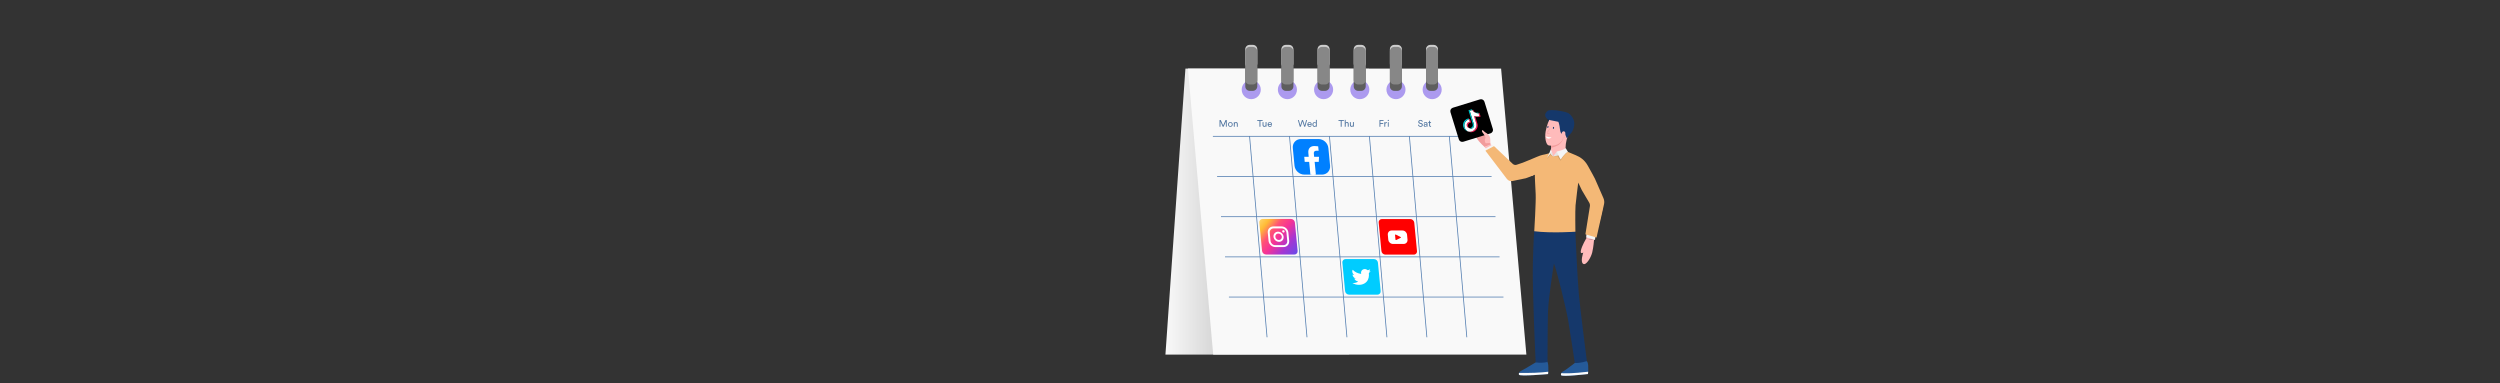
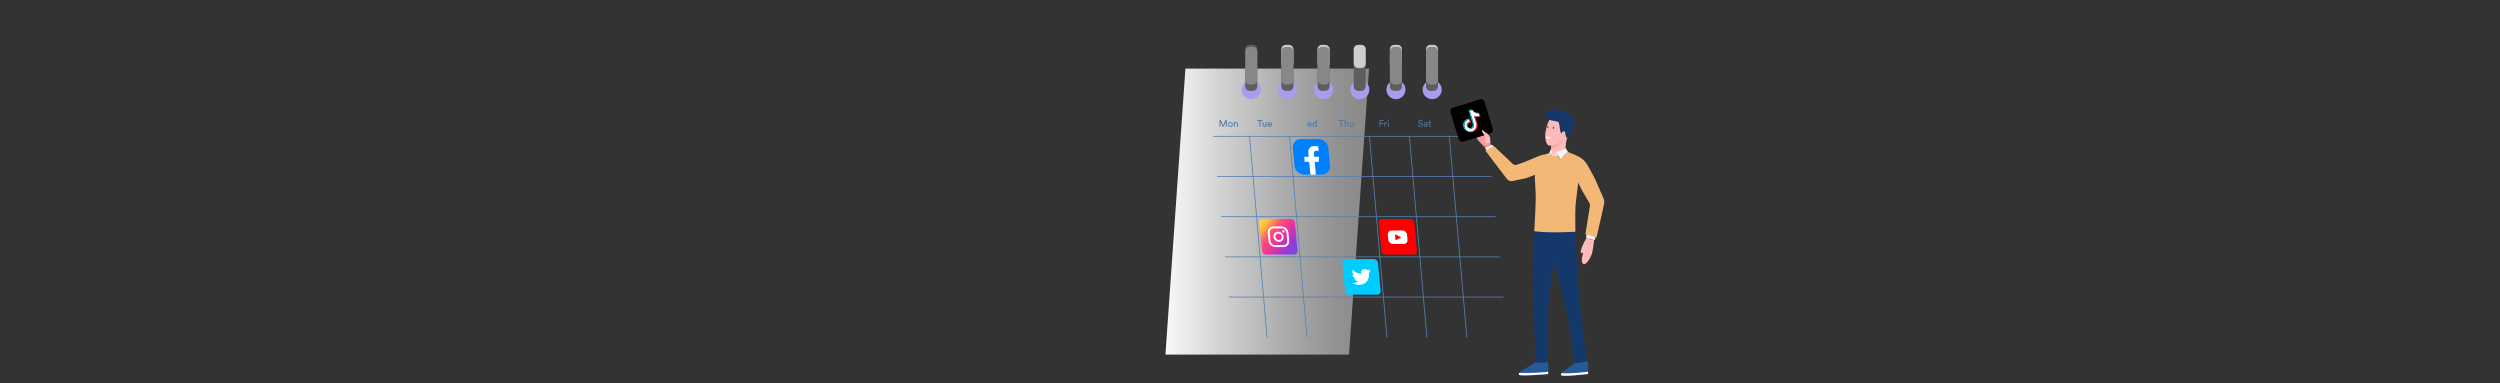
<svg xmlns="http://www.w3.org/2000/svg" xmlns:xlink="http://www.w3.org/1999/xlink" version="1.1" id="Layer_1" x="0px" y="0px" viewBox="0 0 6339.7 971.7" style="enable-background:new 0 0 6339.7 971.7;" xml:space="preserve">
  <rect x="0" y="0" width="6339.7" height="971.7" fill="#333333" stroke="none" />
  <style type="text/css">
	.st0{fill:url(#SVGID_1_);}
	.st1{fill:#F9F9F9;}
	.st2{fill:none;stroke:#5680B2;stroke-width:2;stroke-miterlimit:10;}
	.st3{fill:#5075A0;}
	.st4{fill:#AC9AEF;}
	.st5{clip-path:url(#SVGID_3_);fill:#5E5E5E;}
	.st6{clip-path:url(#SVGID_3_);fill:#CECECE;}
	.st7{clip-path:url(#SVGID_3_);fill:#878787;}
	.st8{clip-path:url(#SVGID_5_);fill:#5E5E5E;}
	.st9{clip-path:url(#SVGID_5_);fill:#CECECE;}
	.st10{clip-path:url(#SVGID_5_);fill:#878787;}
	.st11{clip-path:url(#SVGID_7_);fill:#5E5E5E;}
	.st12{clip-path:url(#SVGID_7_);fill:#CECECE;}
	.st13{clip-path:url(#SVGID_7_);fill:#878787;}
	.st14{clip-path:url(#SVGID_9_);fill:#5E5E5E;}
	.st15{clip-path:url(#SVGID_9_);fill:#CECECE;}
	.st16{clip-path:url(#SVGID_9_);fill:#878787;}
	.st17{clip-path:url(#SVGID_11_);fill:#5E5E5E;}
	.st18{clip-path:url(#SVGID_11_);fill:#CECECE;}
	.st19{clip-path:url(#SVGID_11_);fill:#878787;}
	.st20{clip-path:url(#SVGID_13_);fill:#5E5E5E;}
	.st21{clip-path:url(#SVGID_13_);fill:#CECECE;}
	.st22{clip-path:url(#SVGID_13_);fill:#878787;}
	.st23{fill:#00CCFF;}
	.st24{fill:#FFFFFF;}
	.st25{fill:url(#SVGID_14_);}
	.st26{fill:#0080FF;}
	.st27{fill:#FF0000;}
	.st28{fill:#0B2947;}
	.st29{clip-path:url(#SVGID_16_);fill:#255A99;}
	.st30{clip-path:url(#SVGID_16_);fill:#FCFCFC;}
	.st31{clip-path:url(#SVGID_18_);fill:#255A99;}
	.st32{clip-path:url(#SVGID_18_);fill:#FCFCFC;}
	.st33{fill:#FFBBBB;}
	.st34{fill:#15386B;}
	.st35{fill:#F29C9C;}
	.st36{fill:#F4F4F4;}
	.st37{fill:#F4B876;}
	.st38{opacity:0.15;}
	.st39{fill:none;stroke:#F29C9C;stroke-miterlimit:10;}
	.st40{fill-rule:evenodd;clip-rule:evenodd;fill:#FF1753;}
	.st41{fill-rule:evenodd;clip-rule:evenodd;fill:#FFFFFF;}
	.st42{fill-rule:evenodd;clip-rule:evenodd;fill:#00C9D0;}
	.st43{fill:#E5E5E5;}
</style>
  <g>
    <linearGradient id="SVGID_1_" gradientUnits="userSpaceOnUse" x1="2955.37" y1="536.54" x2="3471.709" y2="536.54">
      <stop offset="0" style="stop-color:#F9F9F9" />
      <stop offset="0.266" style="stop-color:#D3D3D3" />
      <stop offset="0.585" style="stop-color:#ABABAB" />
      <stop offset="0.84" style="stop-color:#929292" />
      <stop offset="0.995" style="stop-color:#898989" />
    </linearGradient>
    <polygon class="st0" points="2955.4,899.2 3421,899.2 3471.7,173.9 3006.1,173.9  " />
-     <polygon class="st1" points="3870.7,899.2 3076.5,899.2 3012.4,173.9 3806.6,173.9  " />
    <g>
      <line class="st2" x1="3075.7" y1="345.7" x2="3771.9" y2="345.7" />
      <line class="st2" x1="3086.4" y1="447.6" x2="3782.5" y2="447.6" />
      <line class="st2" x1="3096.3" y1="549.5" x2="3792.4" y2="549.5" />
      <line class="st2" x1="3106.5" y1="651.4" x2="3802.7" y2="651.4" />
      <line class="st2" x1="3116.4" y1="753.3" x2="3812.6" y2="753.3" />
      <line class="st2" x1="3472.6" y1="344.9" x2="3517.1" y2="855.3" />
-       <line class="st2" x1="3371.3" y1="344.9" x2="3415.7" y2="855.3" />
      <line class="st2" x1="3675.3" y1="344.9" x2="3719.7" y2="855.3" />
      <line class="st2" x1="3574" y1="344.9" x2="3618.4" y2="855.3" />
      <line class="st2" x1="3270" y1="344.9" x2="3314.4" y2="855.3" />
      <line class="st2" x1="3168.7" y1="344.9" x2="3213.1" y2="855.3" />
    </g>
    <g>
      <path class="st3" d="M3108.7,321.4v-13.2l-5.8,13.2h-2.2l-5.8-13.2v13.2h-2.3v-17h3.2l6,13.8l6-13.8h3.1v17H3108.7z" />
      <path class="st3" d="M3120.1,309.5c0.9,0,1.7,0.2,2.4,0.5c0.7,0.3,1.3,0.7,1.9,1.3c0.5,0.5,0.9,1.2,1.2,1.9s0.4,1.6,0.4,2.4    s-0.1,1.7-0.4,2.4s-0.7,1.4-1.2,1.9c-0.5,0.5-1.2,1-1.9,1.3c-0.7,0.3-1.5,0.5-2.4,0.5c-0.9,0-1.7-0.2-2.4-0.5    c-0.7-0.3-1.3-0.7-1.9-1.3c-0.5-0.5-0.9-1.2-1.2-1.9s-0.4-1.6-0.4-2.4s0.1-1.7,0.4-2.4s0.7-1.4,1.2-1.9c0.5-0.5,1.2-1,1.9-1.3    C3118.4,309.7,3119.2,309.5,3120.1,309.5z M3120.1,319.8c0.5,0,0.9-0.1,1.4-0.3s0.8-0.4,1.2-0.8c0.3-0.4,0.6-0.8,0.8-1.3    c0.2-0.5,0.3-1.1,0.3-1.8s-0.1-1.3-0.3-1.8c-0.2-0.5-0.5-0.9-0.8-1.3c-0.3-0.4-0.7-0.6-1.2-0.8c-0.4-0.2-0.9-0.3-1.4-0.3    c-0.5,0-0.9,0.1-1.4,0.3c-0.4,0.2-0.8,0.4-1.2,0.8c-0.3,0.4-0.6,0.8-0.8,1.3c-0.2,0.5-0.3,1.1-0.3,1.8s0.1,1.3,0.3,1.8    c0.2,0.5,0.5,0.9,0.8,1.3c0.3,0.4,0.7,0.6,1.2,0.8S3119.6,319.8,3120.1,319.8z" />
      <path class="st3" d="M3131.1,321.4h-2.3v-11.5h2.2v1.7c0.4-0.7,0.9-1.2,1.6-1.5c0.6-0.3,1.3-0.5,2-0.5c0.7,0,1.3,0.1,1.8,0.3    c0.5,0.2,1,0.6,1.3,1c0.3,0.4,0.6,0.9,0.8,1.5c0.2,0.6,0.3,1.2,0.3,1.8v7.3h-2.3v-6.9c0-0.4,0-0.8-0.1-1.1    c-0.1-0.4-0.2-0.7-0.5-0.9c-0.2-0.3-0.5-0.5-0.8-0.6c-0.3-0.2-0.8-0.2-1.3-0.2c-0.4,0-0.8,0.1-1.2,0.3s-0.6,0.4-0.8,0.7    c-0.2,0.3-0.4,0.6-0.5,1c-0.1,0.4-0.2,0.8-0.2,1.2V321.4z" />
    </g>
    <g>
      <path class="st3" d="M3196.3,306.6v14.8h-2.4v-14.8h-5.7v-2.2h13.7v2.2H3196.3z" />
      <path class="st3" d="M3209.5,320c-0.3,0.6-0.8,1.1-1.4,1.3c-0.6,0.3-1.3,0.4-2,0.4s-1.3-0.1-1.8-0.4c-0.5-0.2-1-0.6-1.4-1    c-0.4-0.4-0.7-0.9-0.9-1.5c-0.2-0.6-0.3-1.2-0.3-1.8v-7.3h2.3v6.9c0,0.4,0,0.8,0.1,1.1c0.1,0.4,0.2,0.7,0.5,0.9    c0.2,0.3,0.5,0.5,0.8,0.6s0.7,0.2,1.2,0.2c0.9,0,1.6-0.3,2.1-0.8s0.7-1.3,0.7-2.1v-7h2.3v9.4c0,0.5,0,0.9,0,1.3s0.1,0.7,0.1,0.9    h-2.2c0-0.1-0.1-0.3-0.1-0.6C3209.5,320.5,3209.5,320.3,3209.5,320z" />
      <path class="st3" d="M3225.4,318.1c-0.2,0.5-0.4,1-0.7,1.4c-0.3,0.4-0.7,0.8-1.1,1.2s-0.9,0.6-1.5,0.8c-0.6,0.2-1.2,0.3-1.8,0.3    c-0.8,0-1.5-0.1-2.2-0.4c-0.7-0.3-1.3-0.7-1.9-1.2s-1-1.2-1.3-1.9c-0.3-0.8-0.5-1.6-0.5-2.6c0-0.9,0.2-1.7,0.5-2.5    s0.7-1.4,1.2-1.9s1.1-1,1.8-1.2s1.4-0.4,2.1-0.4c0.9,0,1.7,0.1,2.4,0.4c0.7,0.3,1.3,0.7,1.7,1.2c0.5,0.5,0.8,1.2,1.1,1.9    c0.2,0.7,0.4,1.6,0.4,2.5c0,0.1,0,0.3,0,0.4c0,0.1,0,0.2,0,0.3h-8.7c0,0.5,0.1,1,0.3,1.4c0.2,0.4,0.4,0.8,0.7,1.1    c0.3,0.3,0.7,0.6,1.1,0.7s0.9,0.3,1.4,0.3c0.9,0,1.7-0.2,2.2-0.7c0.5-0.4,0.9-1,1.1-1.7L3225.4,318.1z M3223.1,314.4    c0-0.8-0.3-1.5-0.8-2.1c-0.5-0.6-1.3-0.9-2.3-0.9c-0.5,0-0.9,0.1-1.3,0.3c-0.4,0.2-0.7,0.4-1,0.7c-0.3,0.3-0.5,0.6-0.6,0.9    c-0.2,0.4-0.2,0.7-0.3,1.1H3223.1z" />
    </g>
    <g>
-       <path class="st3" d="M3312.2,304.4h2.4l-4.8,17h-2.4l-4.4-13.8l-4.4,13.8h-2.4l-4.9-17h2.4l3.7,13.3l4.3-13.3h2.5l4.4,13.5    L3312.2,304.4z" />
      <path class="st3" d="M3326.2,318.1c-0.2,0.5-0.4,1-0.7,1.4c-0.3,0.4-0.7,0.8-1.1,1.2s-0.9,0.6-1.5,0.8c-0.6,0.2-1.2,0.3-1.8,0.3    c-0.8,0-1.5-0.1-2.2-0.4c-0.7-0.3-1.3-0.7-1.9-1.2s-1-1.2-1.3-1.9c-0.3-0.8-0.5-1.6-0.5-2.6c0-0.9,0.2-1.7,0.5-2.5    s0.7-1.4,1.2-1.9s1.1-1,1.8-1.2s1.4-0.4,2.1-0.4c0.9,0,1.7,0.1,2.4,0.4c0.7,0.3,1.3,0.7,1.7,1.2c0.5,0.5,0.8,1.2,1.1,1.9    c0.2,0.7,0.4,1.6,0.4,2.5c0,0.1,0,0.3,0,0.4c0,0.1,0,0.2,0,0.3h-8.7c0,0.5,0.1,1,0.3,1.4c0.2,0.4,0.4,0.8,0.7,1.1    c0.3,0.3,0.7,0.6,1.1,0.7s0.9,0.3,1.4,0.3c0.9,0,1.7-0.2,2.2-0.7c0.5-0.4,0.9-1,1.1-1.7L3326.2,318.1z M3323.9,314.4    c0-0.8-0.3-1.5-0.8-2.1c-0.5-0.6-1.3-0.9-2.3-0.9c-0.5,0-0.9,0.1-1.3,0.3c-0.4,0.2-0.7,0.4-1,0.7c-0.3,0.3-0.5,0.6-0.6,0.9    c-0.2,0.4-0.2,0.7-0.3,1.1H3323.9z" />
      <path class="st3" d="M3337.2,319.7c-0.3,0.6-0.7,1-1.3,1.5c-0.6,0.4-1.4,0.6-2.3,0.6c-0.8,0-1.6-0.2-2.3-0.5    c-0.7-0.3-1.2-0.7-1.7-1.3s-0.8-1.2-1.1-1.9c-0.3-0.7-0.4-1.5-0.4-2.4c0-0.8,0.1-1.6,0.4-2.3c0.3-0.7,0.6-1.4,1.1-1.9    c0.5-0.6,1.1-1,1.7-1.3c0.7-0.3,1.4-0.5,2.2-0.5c0.5,0,1,0.1,1.4,0.2c0.4,0.1,0.7,0.3,1,0.4c0.3,0.2,0.5,0.4,0.7,0.6    c0.2,0.2,0.3,0.5,0.4,0.7V304h2.2v15.2c0,0.6,0,1,0,1.4c0,0.4,0.1,0.6,0.1,0.7h-2.2c0-0.1-0.1-0.3-0.1-0.6c0-0.3,0-0.6,0-0.9    V319.7z M3330.4,315.6c0,0.6,0.1,1.1,0.2,1.6c0.2,0.5,0.4,0.9,0.7,1.3c0.3,0.4,0.6,0.7,1.1,0.9s0.9,0.3,1.4,0.3    c0.5,0,1-0.1,1.4-0.3c0.4-0.2,0.8-0.5,1.1-0.9s0.5-0.8,0.7-1.3c0.2-0.5,0.2-1.1,0.2-1.7c0-1.2-0.3-2.2-0.9-2.9s-1.4-1.1-2.4-1.1    c-0.5,0-1,0.1-1.4,0.3c-0.4,0.2-0.8,0.5-1.1,0.8c-0.3,0.4-0.5,0.8-0.7,1.3C3330.5,314.5,3330.4,315,3330.4,315.6z" />
    </g>
    <g>
      <path class="st3" d="M3402.3,306.6v14.8h-2.4v-14.8h-5.7v-2.2h13.7v2.2H3402.3z" />
      <path class="st3" d="M3412.4,321.4h-2.3V304h2.3v7.2c0.4-0.6,0.9-1,1.6-1.3s1.3-0.4,1.9-0.4c0.7,0,1.3,0.1,1.8,0.3    c0.5,0.2,1,0.6,1.3,1s0.6,0.9,0.8,1.5c0.2,0.6,0.3,1.2,0.3,1.8v7.3h-2.3v-6.9c0-0.4,0-0.8-0.1-1.1c-0.1-0.4-0.2-0.7-0.5-0.9    c-0.2-0.3-0.5-0.5-0.8-0.6c-0.3-0.2-0.8-0.2-1.3-0.2c-0.4,0-0.8,0.1-1.1,0.2c-0.3,0.2-0.6,0.4-0.8,0.6c-0.2,0.3-0.4,0.6-0.5,1    s-0.2,0.8-0.2,1.2V321.4z" />
      <path class="st3" d="M3431,320c-0.3,0.6-0.8,1.1-1.4,1.3c-0.6,0.3-1.3,0.4-2,0.4s-1.3-0.1-1.8-0.4c-0.5-0.2-1-0.6-1.4-1    c-0.4-0.4-0.7-0.9-0.9-1.5c-0.2-0.6-0.3-1.2-0.3-1.8v-7.3h2.3v6.9c0,0.4,0,0.8,0.1,1.1c0.1,0.4,0.2,0.7,0.5,0.9    c0.2,0.3,0.5,0.5,0.8,0.6s0.7,0.2,1.2,0.2c0.9,0,1.6-0.3,2.1-0.8s0.7-1.3,0.7-2.1v-7h2.3v9.4c0,0.5,0,0.9,0,1.3s0.1,0.7,0.1,0.9    h-2.2c0-0.1-0.1-0.3-0.1-0.6C3431,320.5,3431,320.3,3431,320z" />
    </g>
    <g>
      <path class="st3" d="M3498.2,321.4v-17h10.3v2.2h-8v5.5h7.2v2.2h-7.2v7.2H3498.2z" />
      <path class="st3" d="M3517,312.1c-0.3,0-0.7-0.1-1-0.1c-0.9,0-1.7,0.3-2.3,0.8s-0.9,1.5-0.9,2.7v5.8h-2.3v-11.5h2.2v2    c0.2-0.4,0.5-0.8,0.7-1.1c0.3-0.3,0.6-0.5,0.9-0.7c0.3-0.2,0.6-0.3,0.9-0.3c0.3-0.1,0.6-0.1,0.9-0.1c0.2,0,0.3,0,0.4,0    s0.2,0,0.3,0V312.1z" />
      <path class="st3" d="M3518.9,305.5c0-0.5,0.2-0.9,0.5-1.2c0.3-0.3,0.7-0.5,1.1-0.5c0.5,0,0.9,0.2,1.2,0.5c0.3,0.3,0.5,0.7,0.5,1.2    c0,0.4-0.2,0.8-0.5,1.1c-0.3,0.3-0.7,0.5-1.2,0.5c-0.4,0-0.8-0.2-1.1-0.5C3519,306.3,3518.9,305.9,3518.9,305.5z M3519.4,321.4    v-11.5h2.2v11.5H3519.4z" />
    </g>
    <g>
      <path class="st3" d="M3605.8,309c0-0.3-0.2-0.6-0.3-1s-0.4-0.7-0.7-0.9s-0.6-0.5-1.1-0.7c-0.4-0.2-0.9-0.3-1.5-0.3    c-0.5,0-0.9,0.1-1.3,0.2c-0.4,0.1-0.7,0.3-1,0.6c-0.3,0.3-0.5,0.6-0.7,0.9s-0.2,0.7-0.2,1.1c0,0.6,0.2,1.1,0.6,1.6    c0.4,0.4,0.9,0.7,1.6,0.9l2.5,0.6c1.4,0.3,2.5,0.9,3.3,1.7s1.1,1.8,1.1,3c0,0.7-0.1,1.3-0.4,1.9c-0.3,0.6-0.7,1.1-1.2,1.6    c-0.5,0.5-1.1,0.8-1.8,1.1c-0.7,0.3-1.5,0.4-2.4,0.4c-1,0-1.9-0.2-2.7-0.5s-1.4-0.7-1.9-1.2c-0.5-0.5-0.9-1-1.2-1.6    c-0.3-0.6-0.5-1.2-0.6-1.8l2.3-0.7c0,0.5,0.2,0.9,0.3,1.4c0.2,0.4,0.4,0.8,0.8,1.2c0.3,0.3,0.8,0.6,1.2,0.8    c0.5,0.2,1.1,0.3,1.7,0.3c1.2,0,2-0.3,2.6-0.8c0.6-0.5,0.9-1.2,0.9-1.9c0-0.6-0.2-1.2-0.6-1.6s-1.1-0.8-1.9-1l-2.4-0.5    c-1.2-0.3-2.2-0.8-3-1.6c-0.8-0.8-1.2-1.8-1.2-3.1c0-0.7,0.1-1.3,0.4-1.9c0.3-0.6,0.7-1.1,1.2-1.6s1.1-0.8,1.8-1.1    c0.7-0.3,1.4-0.4,2.2-0.4c1,0,1.8,0.1,2.5,0.4c0.7,0.3,1.2,0.6,1.7,1s0.8,0.9,1.1,1.4c0.3,0.5,0.4,1,0.5,1.4L3605.8,309z" />
      <path class="st3" d="M3610.2,318.3c0-0.5,0.1-1,0.3-1.4c0.2-0.4,0.4-0.8,0.7-1c0.3-0.3,0.7-0.5,1.1-0.7s0.9-0.3,1.4-0.4l3.1-0.5    c0.4,0,0.6-0.2,0.7-0.3c0.1-0.2,0.2-0.3,0.2-0.6c0-0.6-0.2-1-0.6-1.5c-0.4-0.4-1-0.6-1.9-0.6c-0.8,0-1.4,0.2-1.8,0.7    c-0.4,0.4-0.7,1-0.8,1.7l-2.2-0.5c0.1-0.5,0.2-1,0.5-1.5c0.3-0.5,0.6-0.9,1-1.2c0.4-0.3,0.9-0.6,1.5-0.8c0.6-0.2,1.1-0.3,1.8-0.3    c0.9,0,1.6,0.1,2.2,0.3c0.6,0.2,1.1,0.5,1.5,0.9s0.7,0.8,0.8,1.3c0.2,0.5,0.3,1,0.3,1.6v5.8c0,0.5,0,0.9,0,1.2s0.1,0.5,0.1,0.7    h-2.2c0-0.1-0.1-0.3-0.1-0.6c0-0.2,0-0.6,0-1c-0.1,0.2-0.3,0.4-0.5,0.6c-0.2,0.2-0.5,0.4-0.8,0.6s-0.7,0.3-1.1,0.5    c-0.4,0.1-0.9,0.2-1.4,0.2c-0.6,0-1.1-0.1-1.6-0.3c-0.5-0.2-0.9-0.4-1.2-0.8c-0.3-0.3-0.6-0.7-0.8-1.1    C3610.3,319.2,3610.2,318.8,3610.2,318.3z M3614.4,319.9c0.5,0,0.9-0.1,1.3-0.2c0.4-0.1,0.8-0.3,1.1-0.6s0.5-0.6,0.7-1.1    c0.2-0.4,0.3-1,0.3-1.6v-0.5l-3.5,0.5c-0.5,0.1-0.9,0.3-1.2,0.5c-0.3,0.3-0.5,0.7-0.5,1.2c0,0.4,0.2,0.8,0.5,1.2    C3613.3,319.7,3613.8,319.9,3614.4,319.9z" />
      <path class="st3" d="M3626.5,309.9h2.5v2h-2.5v6c0,0.5,0.1,0.9,0.4,1.2c0.2,0.3,0.7,0.4,1.2,0.4c0.1,0,0.3,0,0.5,0    c0.2,0,0.3,0,0.4-0.1v1.9c-0.1,0-0.3,0.1-0.6,0.1c-0.3,0.1-0.6,0.1-1,0.1c-1,0-1.8-0.3-2.4-0.9c-0.6-0.6-0.9-1.4-0.9-2.4v-6.3    h-2.2v-2h0.6c0.6,0,1.1-0.2,1.4-0.5s0.4-0.8,0.4-1.3v-1.9h2.1V309.9z" />
    </g>
    <g>
      <path class="st3" d="M3707.8,309c0-0.3-0.2-0.6-0.3-1c-0.2-0.3-0.4-0.7-0.7-0.9s-0.6-0.5-1.1-0.7c-0.4-0.2-0.9-0.3-1.5-0.3    c-0.5,0-0.9,0.1-1.3,0.2c-0.4,0.1-0.7,0.3-1,0.6s-0.5,0.6-0.7,0.9c-0.2,0.3-0.2,0.7-0.2,1.1c0,0.6,0.2,1.1,0.6,1.6    c0.4,0.4,0.9,0.7,1.6,0.9l2.5,0.6c1.4,0.3,2.5,0.9,3.3,1.7s1.1,1.8,1.1,3c0,0.7-0.1,1.3-0.4,1.9c-0.3,0.6-0.7,1.1-1.2,1.6    c-0.5,0.5-1.1,0.8-1.8,1.1c-0.7,0.3-1.5,0.4-2.4,0.4c-1,0-1.9-0.2-2.7-0.5s-1.4-0.7-1.9-1.2c-0.5-0.5-0.9-1-1.2-1.6    c-0.3-0.6-0.5-1.2-0.6-1.8l2.3-0.7c0,0.5,0.2,0.9,0.3,1.4c0.2,0.4,0.4,0.8,0.8,1.2s0.8,0.6,1.2,0.8c0.5,0.2,1.1,0.3,1.7,0.3    c1.2,0,2-0.3,2.6-0.8c0.6-0.5,0.9-1.2,0.9-1.9c0-0.6-0.2-1.2-0.6-1.6s-1.1-0.8-1.9-1l-2.4-0.5c-1.2-0.3-2.2-0.8-3-1.6    c-0.8-0.8-1.2-1.8-1.2-3.1c0-0.7,0.1-1.3,0.4-1.9c0.3-0.6,0.7-1.1,1.2-1.6s1.1-0.8,1.8-1.1c0.7-0.3,1.4-0.4,2.2-0.4    c1,0,1.8,0.1,2.5,0.4c0.7,0.3,1.2,0.6,1.7,1s0.8,0.9,1.1,1.4s0.4,1,0.5,1.4L3707.8,309z" />
      <path class="st3" d="M3720.1,320c-0.3,0.6-0.8,1.1-1.4,1.3c-0.6,0.3-1.3,0.4-2,0.4s-1.3-0.1-1.8-0.4s-1-0.6-1.4-1    c-0.4-0.4-0.7-0.9-0.9-1.5c-0.2-0.6-0.3-1.2-0.3-1.8v-7.3h2.3v6.9c0,0.4,0,0.8,0.1,1.1c0.1,0.4,0.2,0.7,0.5,0.9    c0.2,0.3,0.5,0.5,0.8,0.6c0.3,0.2,0.7,0.2,1.2,0.2c0.9,0,1.6-0.3,2.1-0.8s0.7-1.3,0.7-2.1v-7h2.3v9.4c0,0.5,0,0.9,0,1.3    c0,0.4,0.1,0.7,0.1,0.9h-2.2c0-0.1-0.1-0.3-0.1-0.6C3720.1,320.5,3720.1,320.3,3720.1,320z" />
      <path class="st3" d="M3728.3,321.4h-2.3v-11.5h2.2v1.7c0.4-0.7,0.9-1.2,1.6-1.5c0.6-0.3,1.3-0.5,2-0.5c0.7,0,1.3,0.1,1.8,0.3    c0.5,0.2,1,0.6,1.3,1c0.3,0.4,0.6,0.9,0.8,1.5c0.2,0.6,0.3,1.2,0.3,1.8v7.3h-2.3v-6.9c0-0.4,0-0.8-0.1-1.1    c-0.1-0.4-0.2-0.7-0.5-0.9c-0.2-0.3-0.5-0.5-0.8-0.6c-0.3-0.2-0.8-0.2-1.3-0.2c-0.4,0-0.8,0.1-1.2,0.3s-0.6,0.4-0.8,0.7    c-0.2,0.3-0.4,0.6-0.5,1c-0.1,0.4-0.2,0.8-0.2,1.2V321.4z" />
    </g>
    <circle class="st4" cx="3173" cy="227.3" r="24.2" />
    <circle class="st4" cx="3264.7" cy="227.3" r="24.2" />
    <circle class="st4" cx="3356.5" cy="227.3" r="24.2" />
    <circle class="st4" cx="3448.3" cy="227.3" r="24.2" />
    <circle class="st4" cx="3540" cy="227.3" r="24.2" />
    <circle class="st4" cx="3631.8" cy="227.3" r="24.2" />
    <g>
      <defs>
        <path id="SVGID_2_" d="M3177.1,230.4h-8c-6.1,0-11.2-5-11.2-11.2V125c0-6.1,5-11.2,11.2-11.2h8c6.1,0,11.2,5,11.2,11.2v94.2     C3188.2,225.3,3183.2,230.4,3177.1,230.4z" />
      </defs>
      <clipPath id="SVGID_3_">
        <use xlink:href="#SVGID_2_" style="overflow:visible;" />
      </clipPath>
      <path class="st5" d="M3177.1,230.4h-8c-6.1,0-11.2-5-11.2-11.2V125c0-6.1,5-11.2,11.2-11.2h8c6.1,0,11.2,5,11.2,11.2v94.2    C3188.2,225.3,3183.2,230.4,3177.1,230.4z" />
-       <path class="st6" d="M3177.1,172.5h-8c-6.1,0-11.2-5-11.2-11.2V125c0-6.1,5-11.2,11.2-11.2h8c6.1,0,11.2,5,11.2,11.2v36.3    C3188.2,167.4,3183.2,172.5,3177.1,172.5z" />
      <path class="st7" d="M3177.1,214.2h-8c-6.1,0-11.2-5-11.2-11.2v-72.9c0-6.1,5-11.2,11.2-11.2h8c6.1,0,11.2,5,11.2,11.2V203    C3188.2,209.1,3183.2,214.2,3177.1,214.2z" />
    </g>
    <g>
      <defs>
        <path id="SVGID_4_" d="M3268.7,230.4h-8c-6.1,0-11.2-5-11.2-11.2V125c0-6.1,5-11.2,11.2-11.2h8c6.1,0,11.2,5,11.2,11.2v94.2     C3279.9,225.3,3274.9,230.4,3268.7,230.4z" />
      </defs>
      <clipPath id="SVGID_5_">
        <use xlink:href="#SVGID_4_" style="overflow:visible;" />
      </clipPath>
      <path class="st8" d="M3268.7,230.4h-8c-6.1,0-11.2-5-11.2-11.2V125c0-6.1,5-11.2,11.2-11.2h8c6.1,0,11.2,5,11.2,11.2v94.2    C3279.9,225.3,3274.9,230.4,3268.7,230.4z" />
      <path class="st9" d="M3268.7,172.5h-8c-6.1,0-11.2-5-11.2-11.2V125c0-6.1,5-11.2,11.2-11.2h8c6.1,0,11.2,5,11.2,11.2v36.3    C3279.9,167.4,3274.9,172.5,3268.7,172.5z" />
      <path class="st10" d="M3268.7,214.2h-8c-6.1,0-11.2-5-11.2-11.2v-72.9c0-6.1,5-11.2,11.2-11.2h8c6.1,0,11.2,5,11.2,11.2V203    C3279.9,209.1,3274.9,214.2,3268.7,214.2z" />
    </g>
    <g>
      <defs>
        <path id="SVGID_6_" d="M3360.4,230.4h-8c-6.1,0-11.2-5-11.2-11.2V125c0-6.1,5-11.2,11.2-11.2h8c6.1,0,11.2,5,11.2,11.2v94.2     C3371.6,225.3,3366.5,230.4,3360.4,230.4z" />
      </defs>
      <clipPath id="SVGID_7_">
        <use xlink:href="#SVGID_6_" style="overflow:visible;" />
      </clipPath>
      <path class="st11" d="M3360.4,230.4h-8c-6.1,0-11.2-5-11.2-11.2V125c0-6.1,5-11.2,11.2-11.2h8c6.1,0,11.2,5,11.2,11.2v94.2    C3371.6,225.3,3366.5,230.4,3360.4,230.4z" />
      <path class="st12" d="M3360.4,172.5h-8c-6.1,0-11.2-5-11.2-11.2V125c0-6.1,5-11.2,11.2-11.2h8c6.1,0,11.2,5,11.2,11.2v36.3    C3371.6,167.4,3366.5,172.5,3360.4,172.5z" />
      <path class="st13" d="M3360.4,214.2h-8c-6.1,0-11.2-5-11.2-11.2v-72.9c0-6.1,5-11.2,11.2-11.2h8c6.1,0,11.2,5,11.2,11.2V203    C3371.6,209.1,3366.5,214.2,3360.4,214.2z" />
    </g>
    <g>
      <defs>
        <path id="SVGID_8_" d="M3452.1,230.4h-8c-6.1,0-11.2-5-11.2-11.2V125c0-6.1,5-11.2,11.2-11.2h8c6.1,0,11.2,5,11.2,11.2v94.2     C3463.2,225.3,3458.2,230.4,3452.1,230.4z" />
      </defs>
      <clipPath id="SVGID_9_">
        <use xlink:href="#SVGID_8_" style="overflow:visible;" />
      </clipPath>
      <path class="st14" d="M3452.1,230.4h-8c-6.1,0-11.2-5-11.2-11.2V125c0-6.1,5-11.2,11.2-11.2h8c6.1,0,11.2,5,11.2,11.2v94.2    C3463.2,225.3,3458.2,230.4,3452.1,230.4z" />
      <path class="st15" d="M3452.1,172.5h-8c-6.1,0-11.2-5-11.2-11.2V125c0-6.1,5-11.2,11.2-11.2h8c6.1,0,11.2,5,11.2,11.2v36.3    C3463.2,167.4,3458.2,172.5,3452.1,172.5z" />
-       <path class="st16" d="M3452.1,214.2h-8c-6.1,0-11.2-5-11.2-11.2v-72.9c0-6.1,5-11.2,11.2-11.2h8c6.1,0,11.2,5,11.2,11.2V203    C3463.2,209.1,3458.2,214.2,3452.1,214.2z" />
    </g>
    <g>
      <defs>
        <path id="SVGID_10_" d="M3543.8,230.4h-8c-6.1,0-11.2-5-11.2-11.2V125c0-6.1,5-11.2,11.2-11.2h8c6.1,0,11.2,5,11.2,11.2v94.2     C3554.9,225.3,3549.9,230.4,3543.8,230.4z" />
      </defs>
      <clipPath id="SVGID_11_">
        <use xlink:href="#SVGID_10_" style="overflow:visible;" />
      </clipPath>
      <path class="st17" d="M3543.8,230.4h-8c-6.1,0-11.2-5-11.2-11.2V125c0-6.1,5-11.2,11.2-11.2h8c6.1,0,11.2,5,11.2,11.2v94.2    C3554.9,225.3,3549.9,230.4,3543.8,230.4z" />
      <path class="st18" d="M3543.8,172.5h-8c-6.1,0-11.2-5-11.2-11.2V125c0-6.1,5-11.2,11.2-11.2h8c6.1,0,11.2,5,11.2,11.2v36.3    C3554.9,167.4,3549.9,172.5,3543.8,172.5z" />
      <path class="st19" d="M3543.8,214.2h-8c-6.1,0-11.2-5-11.2-11.2v-72.9c0-6.1,5-11.2,11.2-11.2h8c6.1,0,11.2,5,11.2,11.2V203    C3554.9,209.1,3549.9,214.2,3543.8,214.2z" />
    </g>
    <g>
      <defs>
        <path id="SVGID_12_" d="M3635.4,230.4h-8c-6.1,0-11.2-5-11.2-11.2V125c0-6.1,5-11.2,11.2-11.2h8c6.1,0,11.2,5,11.2,11.2v94.2     C3646.6,225.3,3641.6,230.4,3635.4,230.4z" />
      </defs>
      <clipPath id="SVGID_13_">
        <use xlink:href="#SVGID_12_" style="overflow:visible;" />
      </clipPath>
      <path class="st20" d="M3635.4,230.4h-8c-6.1,0-11.2-5-11.2-11.2V125c0-6.1,5-11.2,11.2-11.2h8c6.1,0,11.2,5,11.2,11.2v94.2    C3646.6,225.3,3641.6,230.4,3635.4,230.4z" />
      <path class="st21" d="M3635.4,172.5h-8c-6.1,0-11.2-5-11.2-11.2V125c0-6.1,5-11.2,11.2-11.2h8c6.1,0,11.2,5,11.2,11.2v36.3    C3646.6,167.4,3641.6,172.5,3635.4,172.5z" />
      <path class="st22" d="M3635.4,214.2h-8c-6.1,0-11.2-5-11.2-11.2v-72.9c0-6.1,5-11.2,11.2-11.2h8c6.1,0,11.2,5,11.2,11.2V203    C3646.6,209.1,3641.6,214.2,3635.4,214.2z" />
    </g>
    <g>
      <path class="st23" d="M3493,747.2h-72c-5,0-9.5-4.1-10-9.1l-6.9-72c-0.5-5,3.2-9.1,8.2-9.1h72c5,0,9.5,4.1,10,9.1l6.9,72    C3501.7,743.1,3498,747.2,3493,747.2z" />
      <g>
        <path class="st24" d="M3475.8,687.1c-1.5,0.7-3.1,1.1-4.8,1.4c0.8-0.1,1.8-1.6,2.2-2.1c0.6-0.9,1.1-1.9,1.3-3     c0-0.1,0.1-0.2,0-0.3c-0.1,0-0.2,0-0.3,0c-1.8,1-3.6,1.7-5.6,2.2c-0.2,0-0.3,0-0.4-0.1c-0.2-0.2-0.4-0.4-0.6-0.5     c-0.9-0.7-1.9-1.3-3-1.7c-1.4-0.6-2.9-0.8-4.4-0.7c-1.4,0.1-2.8,0.5-4,1.2c-1.2,0.7-2.3,1.6-3.1,2.7c-0.8,1.2-1.4,2.5-1.6,4     c-0.2,1.4,0,2.8,0.3,4.2c0.1,0.2,0,0.3-0.2,0.2c-8.1-1.2-15-4.1-21-10.2c-0.3-0.3-0.4-0.3-0.6,0c-2,3.5-0.3,9.2,2.9,12     c0.4,0.4,0.9,0.7,1.3,1.1c-0.2,0-2.1-0.2-4-1.1c-0.2-0.1-0.4-0.1-0.4,0.2c0,0.4,0.1,0.7,0.2,1.1c0.8,3.6,3.6,6.9,7.1,8.2     c0.4,0.2,0.9,0.3,1.3,0.4c-0.8,0.2-1.5,0.3-3.8,0.1c-0.3-0.1-0.4,0.1-0.2,0.4c2.1,4.5,5.8,5.9,8.6,6.7c0.4,0.1,0.7,0.1,1.1,0.1     c0,0,0,0-0.1,0.1c-0.8,1.4-3.8,2.4-5.2,2.9c-2.5,0.9-5.4,1.3-8.2,1.1c-0.5-0.1-0.5-0.1-0.7,0c-0.1,0.1,0,0.2,0.2,0.3     c0.6,0.4,1.2,0.7,1.8,1c1.9,0.9,3.8,1.7,5.7,2.2c10.2,2.7,21.2,0.7,27.9-6.7c5.3-5.8,6.6-13.8,5.8-21.9c0-0.3,0.3-0.5,0.5-0.7     c1.4-1.1,2.5-2.5,3.5-4c0.2-0.3,0.2-0.6,0.2-0.8c0,0,0,0,0,0C3476,687,3476,687,3475.8,687.1z" />
      </g>
    </g>
    <g>
      <linearGradient id="SVGID_14_" gradientUnits="userSpaceOnUse" x1="3454.243" y1="551.816" x2="3547.332" y2="644.905" gradientTransform="matrix(1 0 0.193 1 -376.297 0)">
        <stop offset="1.104800e-03" style="stop-color:#FFE185" />
        <stop offset="0.209" style="stop-color:#FFBB36" />
        <stop offset="0.377" style="stop-color:#FF5176" />
        <stop offset="0.524" style="stop-color:#F63395" />
        <stop offset="0.739" style="stop-color:#A436D2" />
        <stop offset="1" style="stop-color:#5F4EED" />
      </linearGradient>
      <path class="st25" d="M3282.4,645.4h-72c-5,0-9.5-4.1-10-9.1l-6.9-72c-0.5-5,3.2-9.1,8.2-9.1h72c5,0,9.5,4.1,10,9.1l6.9,72    C3291.1,641.3,3287.4,645.4,3282.4,645.4z" />
      <g>
        <g>
          <g>
            <path class="st24" d="M3254.3,583.6c-1.7,0-2.9,1.4-2.8,3.1c0.2,1.7,1.7,3.1,3.4,3.1c1.7,0,2.9-1.4,2.8-3.1       C3257.5,585,3256,583.6,3254.3,583.6z" />
            <path class="st24" d="M3241,587.5c-7.1,0-12.3,5.8-11.6,12.9c0.7,7.1,7,12.9,14.1,12.9s12.3-5.8,11.6-12.9       C3254.4,593.3,3248.1,587.5,3241,587.5z M3243.1,608.6c-4.5,0-8.6-3.7-9-8.2c-0.4-4.5,2.9-8.2,7.5-8.2c4.5,0,8.6,3.7,9,8.2       C3250.9,604.9,3247.6,608.6,3243.1,608.6z" />
            <path class="st24" d="M3255,626.5h-20.9c-8.7,0-16.4-7-17.2-15.7l-2-20.9c-0.8-8.7,5.5-15.7,14.2-15.7h20.9       c8.7,0,16.4,7,17.2,15.7l2,20.9C3270,619.5,3263.6,626.5,3255,626.5z M3229.6,579.2c-5.9,0-10.3,4.8-9.7,10.8l2,20.9       c0.6,5.9,5.9,10.8,11.8,10.8h20.9c5.9,0,10.3-4.8,9.7-10.8l-2-20.9c-0.6-5.9-5.9-10.8-11.8-10.8H3229.6z" />
          </g>
        </g>
      </g>
    </g>
    <g>
      <path class="st26" d="M3352.3,442.8H3337l-7.2-2.3l-6.7,2.3h-15.4c-12.6,0-23.8-10.2-25-22.8l-4.3-44.6    c-1.2-12.6,8-22.8,20.6-22.8h44.6c12.6,0,23.8,10.2,25,22.8l4.3,44.6C3374.2,432.5,3364.9,442.8,3352.3,442.8z" />
      <path class="st24" d="M3317.8,387.8l0.9,9.8h-11.3l1.2,12.9h11.3l3.1,32.2h13.9l-3.1-32.2h10.4l0.7-12.9h-12.4l-0.8-8.4    c-0.3-3.5,1.1-7,6.6-7h5.6l-1.1-11c0,0-5.2-0.9-10.1-0.9C3322.8,370.5,3316.7,376.7,3317.8,387.8z" />
    </g>
    <g>
      <path class="st27" d="M3585.1,645.7h-72c-5,0-9.5-4.1-10-9.1l-6.9-72c-0.5-5,3.2-9.1,8.2-9.1h72c5,0,9.5,4.1,10,9.1l6.9,72    C3593.9,641.6,3590.2,645.7,3585.1,645.7z" />
      <g>
        <path class="st24" d="M3568.1,595.2c-0.6-5.9-5.8-10.7-11.7-10.7H3529c-5.9,0-10.2,4.8-9.7,10.7l1.2,12.7     c0.6,5.9,5.8,10.7,11.7,10.7h27.4c5.9,0,10.2-4.8,9.7-10.7L3568.1,595.2z M3552.7,602.5l-11.7,6.1c-0.5,0.3-2.1-0.1-2.2-0.6     l-1.2-12.5c-0.1-0.6,1.6-0.9,2.1-0.6l12.4,6.4C3552.6,601.5,3553.2,602.2,3552.7,602.5z" />
      </g>
    </g>
  </g>
  <g>
    <polygon class="st28" points="3924.1,296.5 3926.5,320.2 3934.8,317.3 3937.8,296.2  " />
    <g>
      <defs>
        <path id="SVGID_15_" d="M3995.4,919c0,0-26.8,20.9-30.1,22c-3.3,1.1-8.2,5.5-6.6,10.4c1.6,4.9,68.2-2.9,68.2-2.9     s2.6-21.9-1.4-30.6C4021.4,909.2,3995.4,919,3995.4,919z" />
      </defs>
      <clipPath id="SVGID_16_">
        <use xlink:href="#SVGID_15_" style="overflow:visible;" />
      </clipPath>
      <path class="st29" d="M3995.4,919c0,0-26.8,20.9-30.1,22c-3.3,1.1-8.2,5.5-6.6,10.4c1.6,4.9,68.2-2.9,68.2-2.9s2.6-21.9-1.4-30.6    C4021.4,909.2,3995.4,919,3995.4,919z" />
      <path class="st30" d="M3951.2,946c0,0,24.8,1.9,50.7-0.8s37.4-3.8,37.4-3.8l-2.3,7.6l-13.4,8.8l-55.3,1.5l-16-3.8L3951.2,946z" />
    </g>
    <g>
      <defs>
        <path id="SVGID_17_" d="M3894.2,919c0,0-32.4,19.7-35.7,20.8c-3.3,1.1-8.2,5.5-6.6,10.4s73.8-1.6,73.8-1.6s2.6-21.9-1.4-30.6     C3920.3,909.2,3894.2,919,3894.2,919z" />
      </defs>
      <clipPath id="SVGID_18_">
        <use xlink:href="#SVGID_17_" style="overflow:visible;" />
      </clipPath>
      <path class="st31" d="M3894.2,919c0,0-32.4,19.7-35.7,20.8c-3.3,1.1-8.2,5.5-6.6,10.4s73.8-1.6,73.8-1.6s2.6-21.9-1.4-30.6    C3920.3,909.2,3894.2,919,3894.2,919z" />
      <path class="st32" d="M3847.5,945.8c0,0,43.8,0.4,63.5-1.6c19.7-2,23.7-2.4,23.7-2.4l-0.4,10c0,0-33.8,4.8-51.8,5.2    c-18.1,0.4-32.2-2-35.4-2.8C3843.9,953.4,3847.5,945.8,3847.5,945.8z" />
    </g>
    <path class="st33" d="M4032.7,443.3c0,0,25.8,60.4,31.3,71.3c5.4,10.9-21.7,93.9-21.7,93.9l-20.2-3.1c0,0,15.5-72.1,13.2-85.3   c-2.3-13.2-30.3-59.7-30.3-59.7L4032.7,443.3z" />
    <path class="st33" d="M3868.9,413.3c0,0-19.8,10.6-27.1,11.3c-7.3,0.7-14.9-2-20.3-11.3c-5.3-9.3-40.9-47.1-40.9-47.1l-15.9,6.6   c0,0,33.4,43,43.9,57.1c9.4,12.6,19.1,23.9,29.7,23.9s49.2-8.6,49.2-8.6l-4.6-31.9H3868.9z" />
    <path class="st34" d="M3894.2,919c0,0-8.7-184.6-7.1-249.1s3.5-83.7,3.5-83.7l51.3-41.9l53,43.1c0,0,5,116.5,8.8,157.9   c3.8,41.4,20.4,170.3,20.4,170.3s-16.1,5.9-30.6,4.8c0,0-11.3-75.8-16.7-107.5s-29.7-130-36.2-144.6c0,0-14.1,87.3-15.1,122.7   s-1.2,126.8-1.2,126.8S3912.5,921.7,3894.2,919z" />
    <path class="st33" d="M3979.1,335.6c0,0-6.5,15.2-8.3,29.1c-1.8,14,0.3,25.9,1.5,27.1s-11.3,11.6-14,13.7c-2.7,2.1-14.9,3.6-22,1.8   c-7.1-1.8-10.7-10.1-10.7-10.1s5.9-1.5,6.5-5.9c0.6-4.5,1.8-24.7,2.1-30.6c0.3-5.9,7.1-25.3,11-28.2c3.9-3,14-9.5,23.2-7.1   C3977.6,327.5,3982.4,330.8,3979.1,335.6z" />
    <path class="st35" d="M3933.9,363l-0.5,11.9c0,0,11.5-2.7,18-6.6c6.4-3.8,11.6-12.4,12-14.9c0.4-2.4-0.2-3.8-0.2-3.8l-28.6,5.8   L3933.9,363z" />
    <path class="st33" d="M3929.3,302.2c0,0-7,14.7-9.8,31.3c-2.9,16.6,1.4,33.3,7.1,35c5.7,1.7,21.6,2.5,32.5-9.5   c1.2-1.3,3.8-4.7,4-6.5c1.2-11.6,12.7-26.6,13.7-34.3c1.1-8.6-4-20-16-22.9S3932.7,297,3929.3,302.2z" />
    <path class="st34" d="M3943.2,279.6c0,0-14.1-1.4-18,1.3c-3.9,2.7-7.3,7.1-6.9,11.4c0.4,4.3,4.1,10.8,12.4,12.3   c8.2,1.6,21.2,4.3,21.2,4.3s3.1,7.8,3.9,18c0.8,10.2,4.4,12.6,4.4,12.6s-0.4-3.7,2.3-5.6c4.2-2.9,7.6,1.4,7,3.9   c-0.7,2.9,1.7,8.4,2.7,10.5c0.7,1.4,1.5,2.5,1.5,2.5s3.6-6.7,9.1-11.8c5.5-5.1,10.3-17.9,9.2-28.9c-1.2-11-10-21.2-17.1-24.3   C3967.8,282.9,3947.9,279.6,3943.2,279.6z" />
    <polygon class="st36" points="3766.3,377 3784.4,366.9 3790,374.9 3772.4,383.9  " />
    <polygon class="st36" points="4023.2,591.4 4046.1,597.9 4044.7,608.4 4022.8,601.7  " />
    <path class="st37" d="M3861.7,412.5c0,0,8.9-3.7,16.7-6.8c14.9-6,26.7-11.7,32.8-12.8c10.9-2,20.9-5.3,20.9-5.3s0.8,4.5,6.6,8.9   c18.5-5.6,32.5-13.3,32.5-13.3s13.3,5.5,25,10.5c11.7,4.9,21.6,11.7,29.6,25.3s18.7,34.1,18.7,34.1l21.6,49.3   c2.1,4.9,2.7,10.4,1.5,15.6l-19,84.4l-28.2-8.2l11.4-71.1c0.5-3.1-0.1-6.4-1.7-9.1l-18.7-31.7l-9.2-19.2c0,0-5.6,44.1-6.8,57.6   c-1.2,13.6-0.4,66.9-0.4,66.9s-61.1,4.3-104.3-1.2c0,0,4.6-75,3.6-94.1c-1.1-21.8-2.8-50.5-1.7-49.2l-23.2,8.9l-34.7,7.2   c-5,0.8-10.1-1.2-13.2-5.2l-54.7-71.9l21.9-11.5l47.6,45.1c2.7,2.5,6.6,3.3,10,2L3861.7,412.5z" />
    <path class="st38" d="M3930.4,386.8c0,0,3.4,0.8,4.8,3c1.4,2.2,1,5.1,3.2,6.5l-7.3-3.2l-8.1,10.4   C3923.1,403.5,3929.3,388.9,3930.4,386.8z" />
    <path class="st38" d="M3953.3,386.6c0,0-10.1,6.8-14.5,9.7l10.9-0.2l7.4,11.6c0,0,7.3-11.2,10.4-14.8c3.1-3.6,8-8,8-8   S3953.9,387.6,3953.3,386.6z" />
    <path class="st33" d="M4022.1,605.3c0,0-10.3,17.4-13,29.2c-2.7,11.8,5.9,5.9,5.9,5.9s-8.1,23.1-0.5,28.5   c7.5,5.4,19.9-15.6,23.1-28.5s4.7-32,4.7-32L4022.1,605.3z" />
    <path class="st35" d="M3764.7,372.8c0,0-14.4-12.9-19.4-21.7c-5-8.8-13-19.6-3.3-24.6s16.8,3.9,19.3,6.9c2.5,3,12.7,18.2,12.7,18.2   l6.6,14.5L3764.7,372.8z" />
    <ellipse transform="matrix(0.169 -0.986 0.986 0.169 2943.282 4136.895)" class="st34" cx="3924.5" cy="323.3" rx="2.6" ry="1.4" />
    <ellipse transform="matrix(0.169 -0.986 0.986 0.169 2952.766 4152.842)" class="st34" cx="3938.7" cy="325.6" rx="2.6" ry="1.5" />
    <path class="st39" d="M3929.7,326c0,0-2.6,6.2-4.8,7.9s-2.1,3.6-0.8,4.7c1,0.8,5.4,0.8,5.4,0.8" />
    <path class="st24" d="M3919.7,345.9c0,0,8.3,2.6,14.7,2.3c0,0-3.4,4.3-9.3,3.1C3921.7,350.5,3919.7,345.9,3919.7,345.9z" />
    <g>
      <path d="M3779.6,338.2l-68.8,21.2c-4.8,1.5-9.9-1.2-11.4-6l-21.2-68.8c-1.5-4.8,1.2-9.9,6-11.4l68.8-21.2c4.8-1.5,9.9,1.2,11.4,6    l21.2,68.8C3787.2,331.6,3784.5,336.7,3779.6,338.2z" />
      <g>
        <g>
          <path class="st40" d="M3741.1,295.5c4.2,1.4,8.9,1.6,13.5,0.1l-2.7-8.8c-0.9,0.3-1.8,0.4-2.7,0.5l2.1,6.9      c-4.6,1.4-9.2,1.3-13.5-0.1l5.5,17.9c2.8,9-2.3,18.5-11.2,21.2c-3.3,1-6.8,1-9.9,0c3.9,2.1,8.6,2.7,13.1,1.3      c9-2.8,14-12.3,11.2-21.2L3741.1,295.5L3741.1,295.5z M3741.5,285.6c-2.4-1.4-4.3-3.5-5.4-6.2l-0.3-1.1l-2.4,0.8      C3735.1,282.4,3738.1,284.7,3741.5,285.6L3741.5,285.6z M3725.8,324.7c-1.4-1-2.4-2.4-2.9-4c-1.3-4.1,1-8.5,5.1-9.7      c0.8-0.2,1.6-0.4,2.4-0.3l-2.8-9c-0.9,0.1-1.8,0.4-2.6,0.6l2.2,7c-0.8,0-1.6,0.1-2.4,0.3c-4.1,1.3-6.4,5.6-5.1,9.7      C3720.5,322.2,3723,324.2,3725.8,324.7z" />
          <path class="st41" d="M3737.9,294.1c4.2,1.4,8.9,1.6,13.5,0.1l-2.1-6.9c-2.7,0.2-5.4-0.4-7.7-1.7c-3.5-0.9-6.5-3.3-8.2-6.6      l-6.4,2l10.8,35.1c1.2,4.1-1.1,8.4-5.2,9.7c-2.4,0.7-4.9,0.3-6.8-1.1c-2.8-0.5-5.2-2.5-6.1-5.4c-1.3-4.1,1-8.5,5.1-9.7      c0.8-0.2,1.6-0.4,2.4-0.3l-2.2-7c-8.8,2.9-13.6,12.3-10.9,21.1c1.4,4.4,4.4,7.9,8.1,9.9c3.1,0.9,6.5,1,9.9,0      c9-2.8,14-12.3,11.2-21.2L3737.9,294.1z" />
          <path class="st42" d="M3749.2,287.3l-0.6-1.9c-2.3,0.7-4.8,0.8-7.1,0.1C3743.8,287,3746.5,287.6,3749.2,287.3z M3733.4,279.1      c-0.2-0.3-0.3-0.6-0.4-1l-0.3-1.1l-8.8,2.7l10.8,35.1c1.2,4.1-1.1,8.4-5.2,9.7c-1.2,0.4-2.4,0.4-3.6,0.2      c1.9,1.4,4.4,1.9,6.8,1.1c4.1-1.3,6.4-5.6,5.2-9.7L3727,281L3733.4,279.1z M3725,302.3l-0.6-2c-0.8,0.1-1.5,0.3-2.3,0.5      c-9,2.8-14,12.3-11.2,21.2c1.7,5.6,6.1,9.7,11.4,11.3c-3.8-2-6.8-5.5-8.1-9.9C3711.4,314.5,3716.3,305.2,3725,302.3L3725,302.3z      " />
        </g>
      </g>
    </g>
    <path class="st33" d="M3771.3,338.7c0,0-6.1-3.3-9.4-7c-3.3-3.8-5.6,0-2.3,4.2c3.3,4.2,7.5,10.8,7.5,12.7c0,1.9-1.9,5.2-1.9,8   s2.3,6.6,2.3,6.6l11.7-0.5c0,0,0.5-7.5-0.5-13.1C3777.8,343.9,3771.3,338.7,3771.3,338.7z" />
    <path class="st35" d="M3962.2,348.5c0,0,1,1.7,2.7,1.3c1.7-0.3,2.9-5,2.9-5s0,4.5-2.3,5.5S3962.2,348.5,3962.2,348.5z" />
    <path class="st43" d="M3938.6,396.5l-3.3-12l-3.9,4.2c0,0,0.5,1.9,2.1,3.5C3935.1,393.8,3938.6,396.5,3938.6,396.5z" />
    <path class="st43" d="M3962.6,390.9l-14.6-6.6c0,0-9.7,12.2-9.4,12.2c0.2,0,3.5-0.3,10.1-1.6   C3952.6,394.2,3962.6,390.9,3962.6,390.9z" />
    <path class="st36" d="M3948,384.3c0,0,6.4,16.2,9.8,20.4c0,0,9.9-16.1,18.2-19.8l-5.5-9.3C3970.4,375.7,3966.1,380.3,3948,384.3z" />
    <path class="st36" d="M3933,378.4c0,0,0.3,4.2,2.3,6.1l-12,16L3933,378.4z" />
  </g>
</svg>